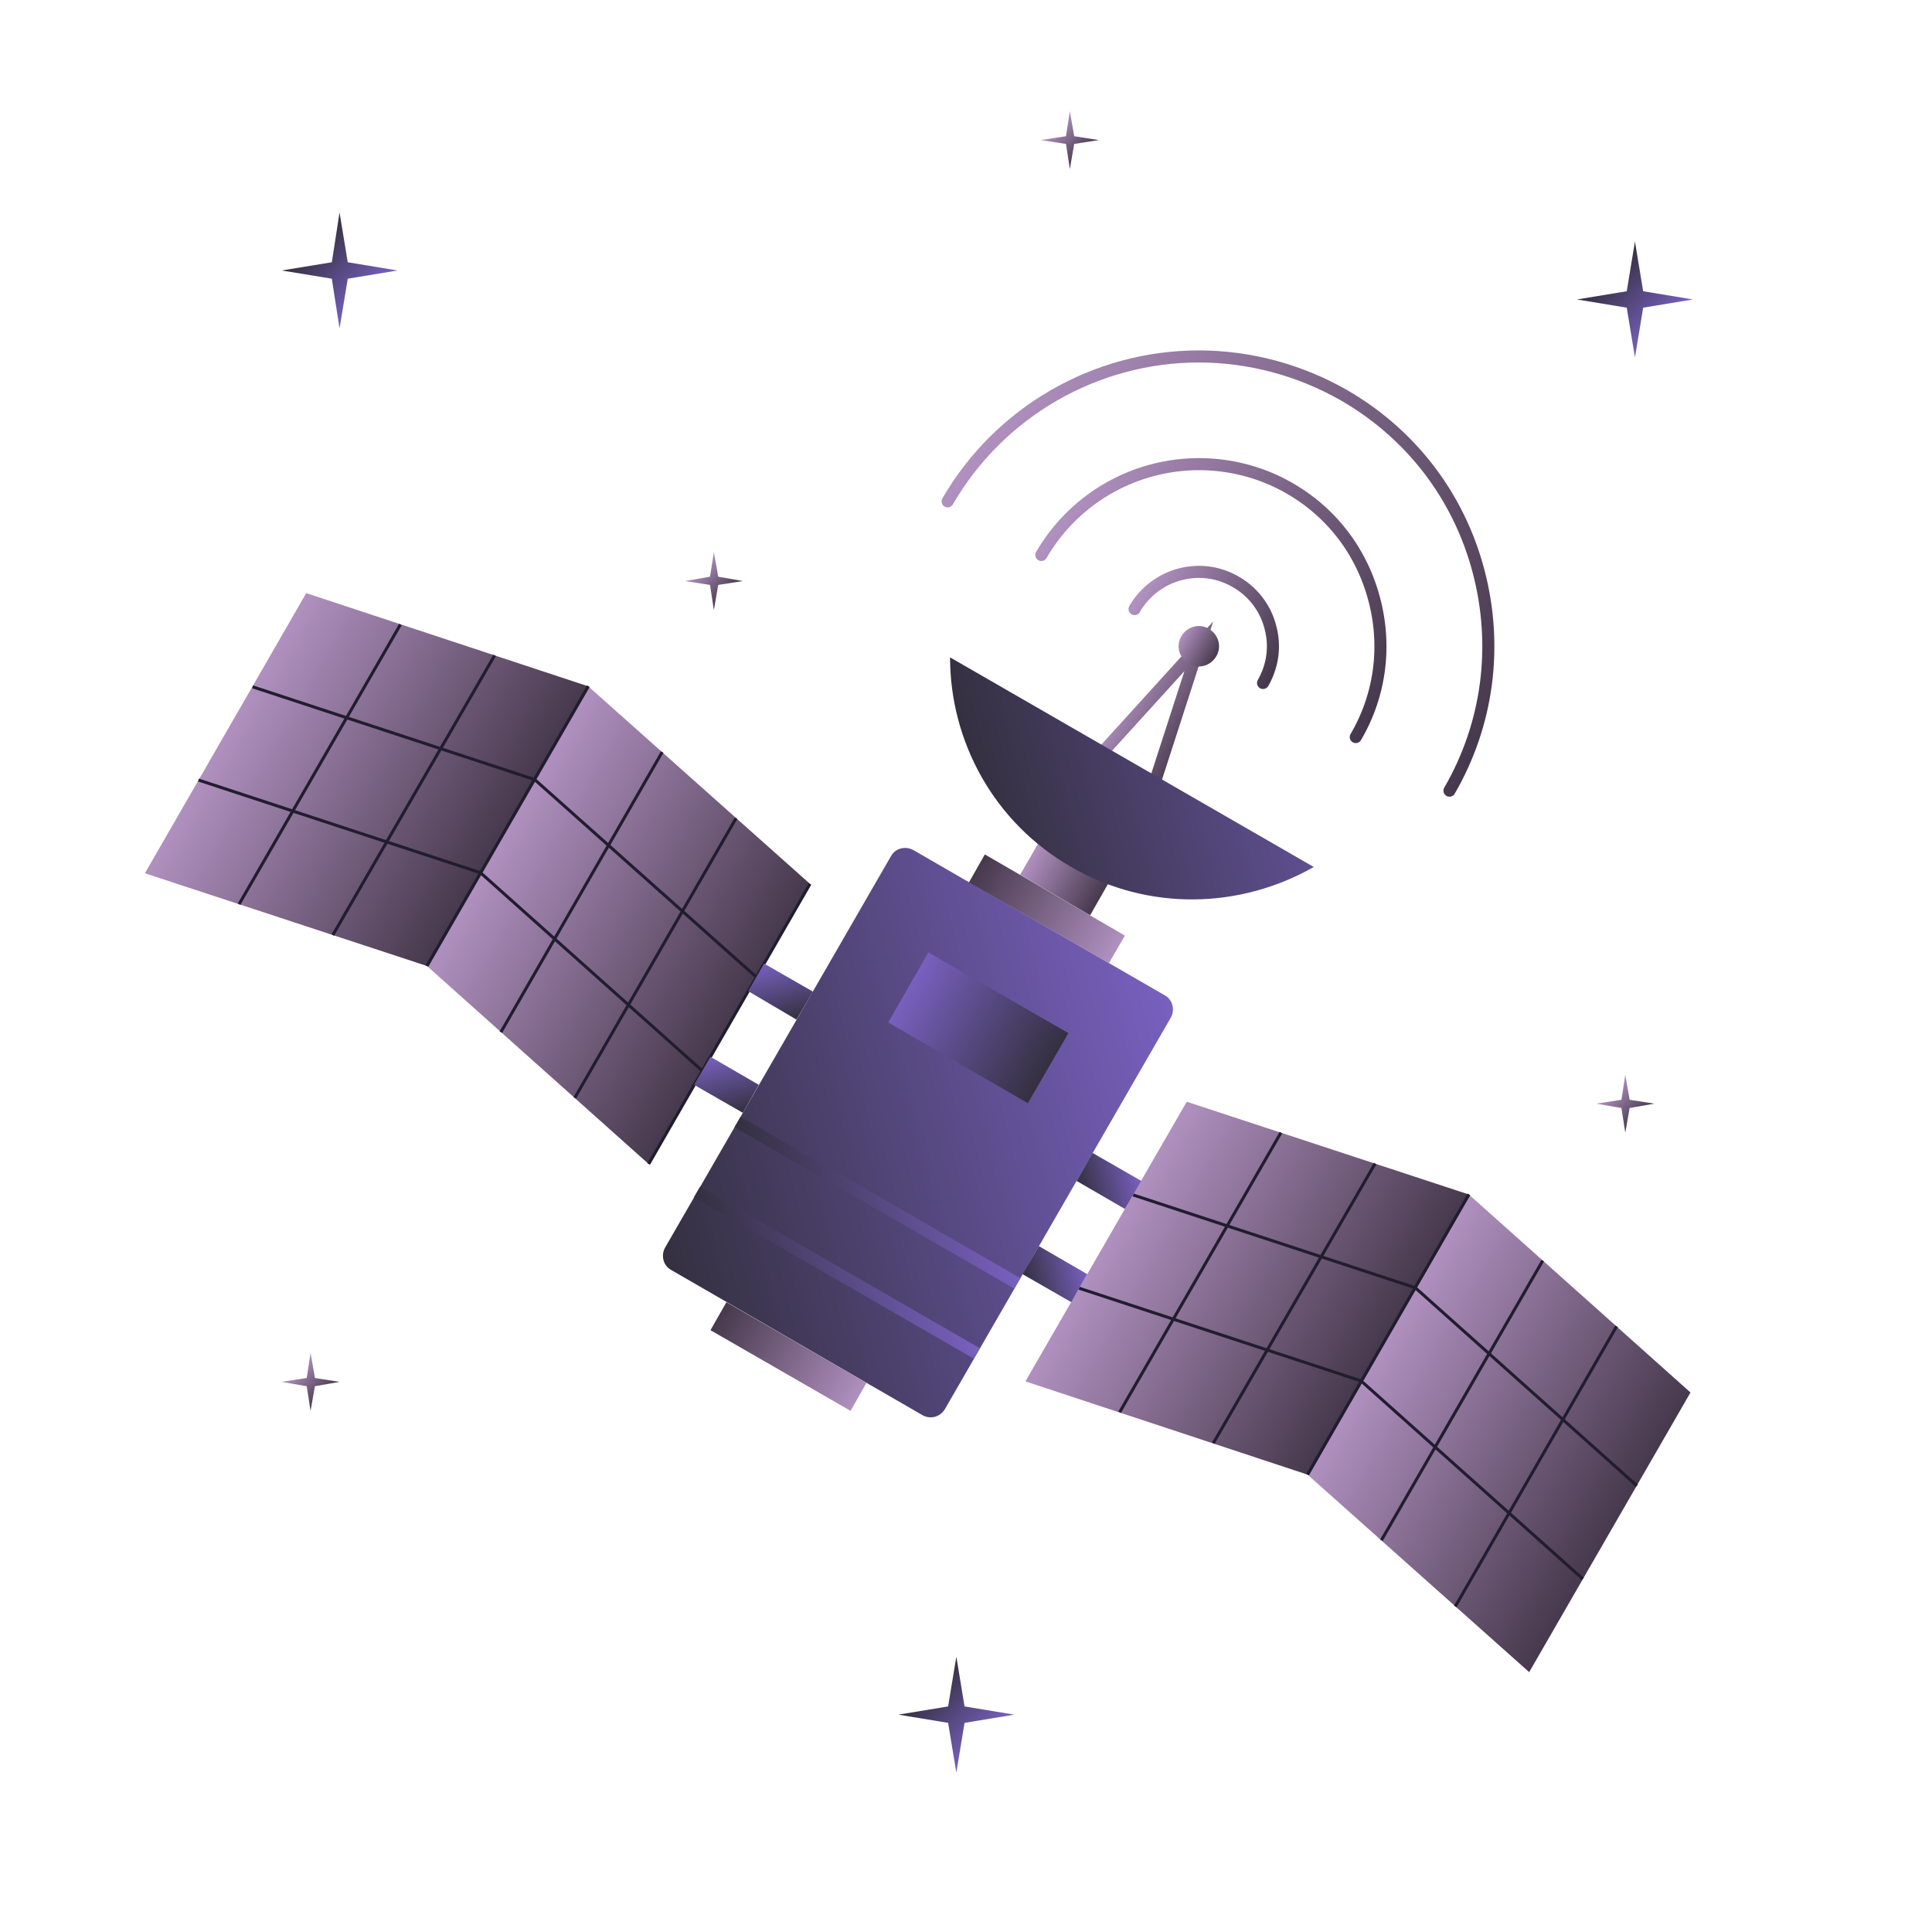
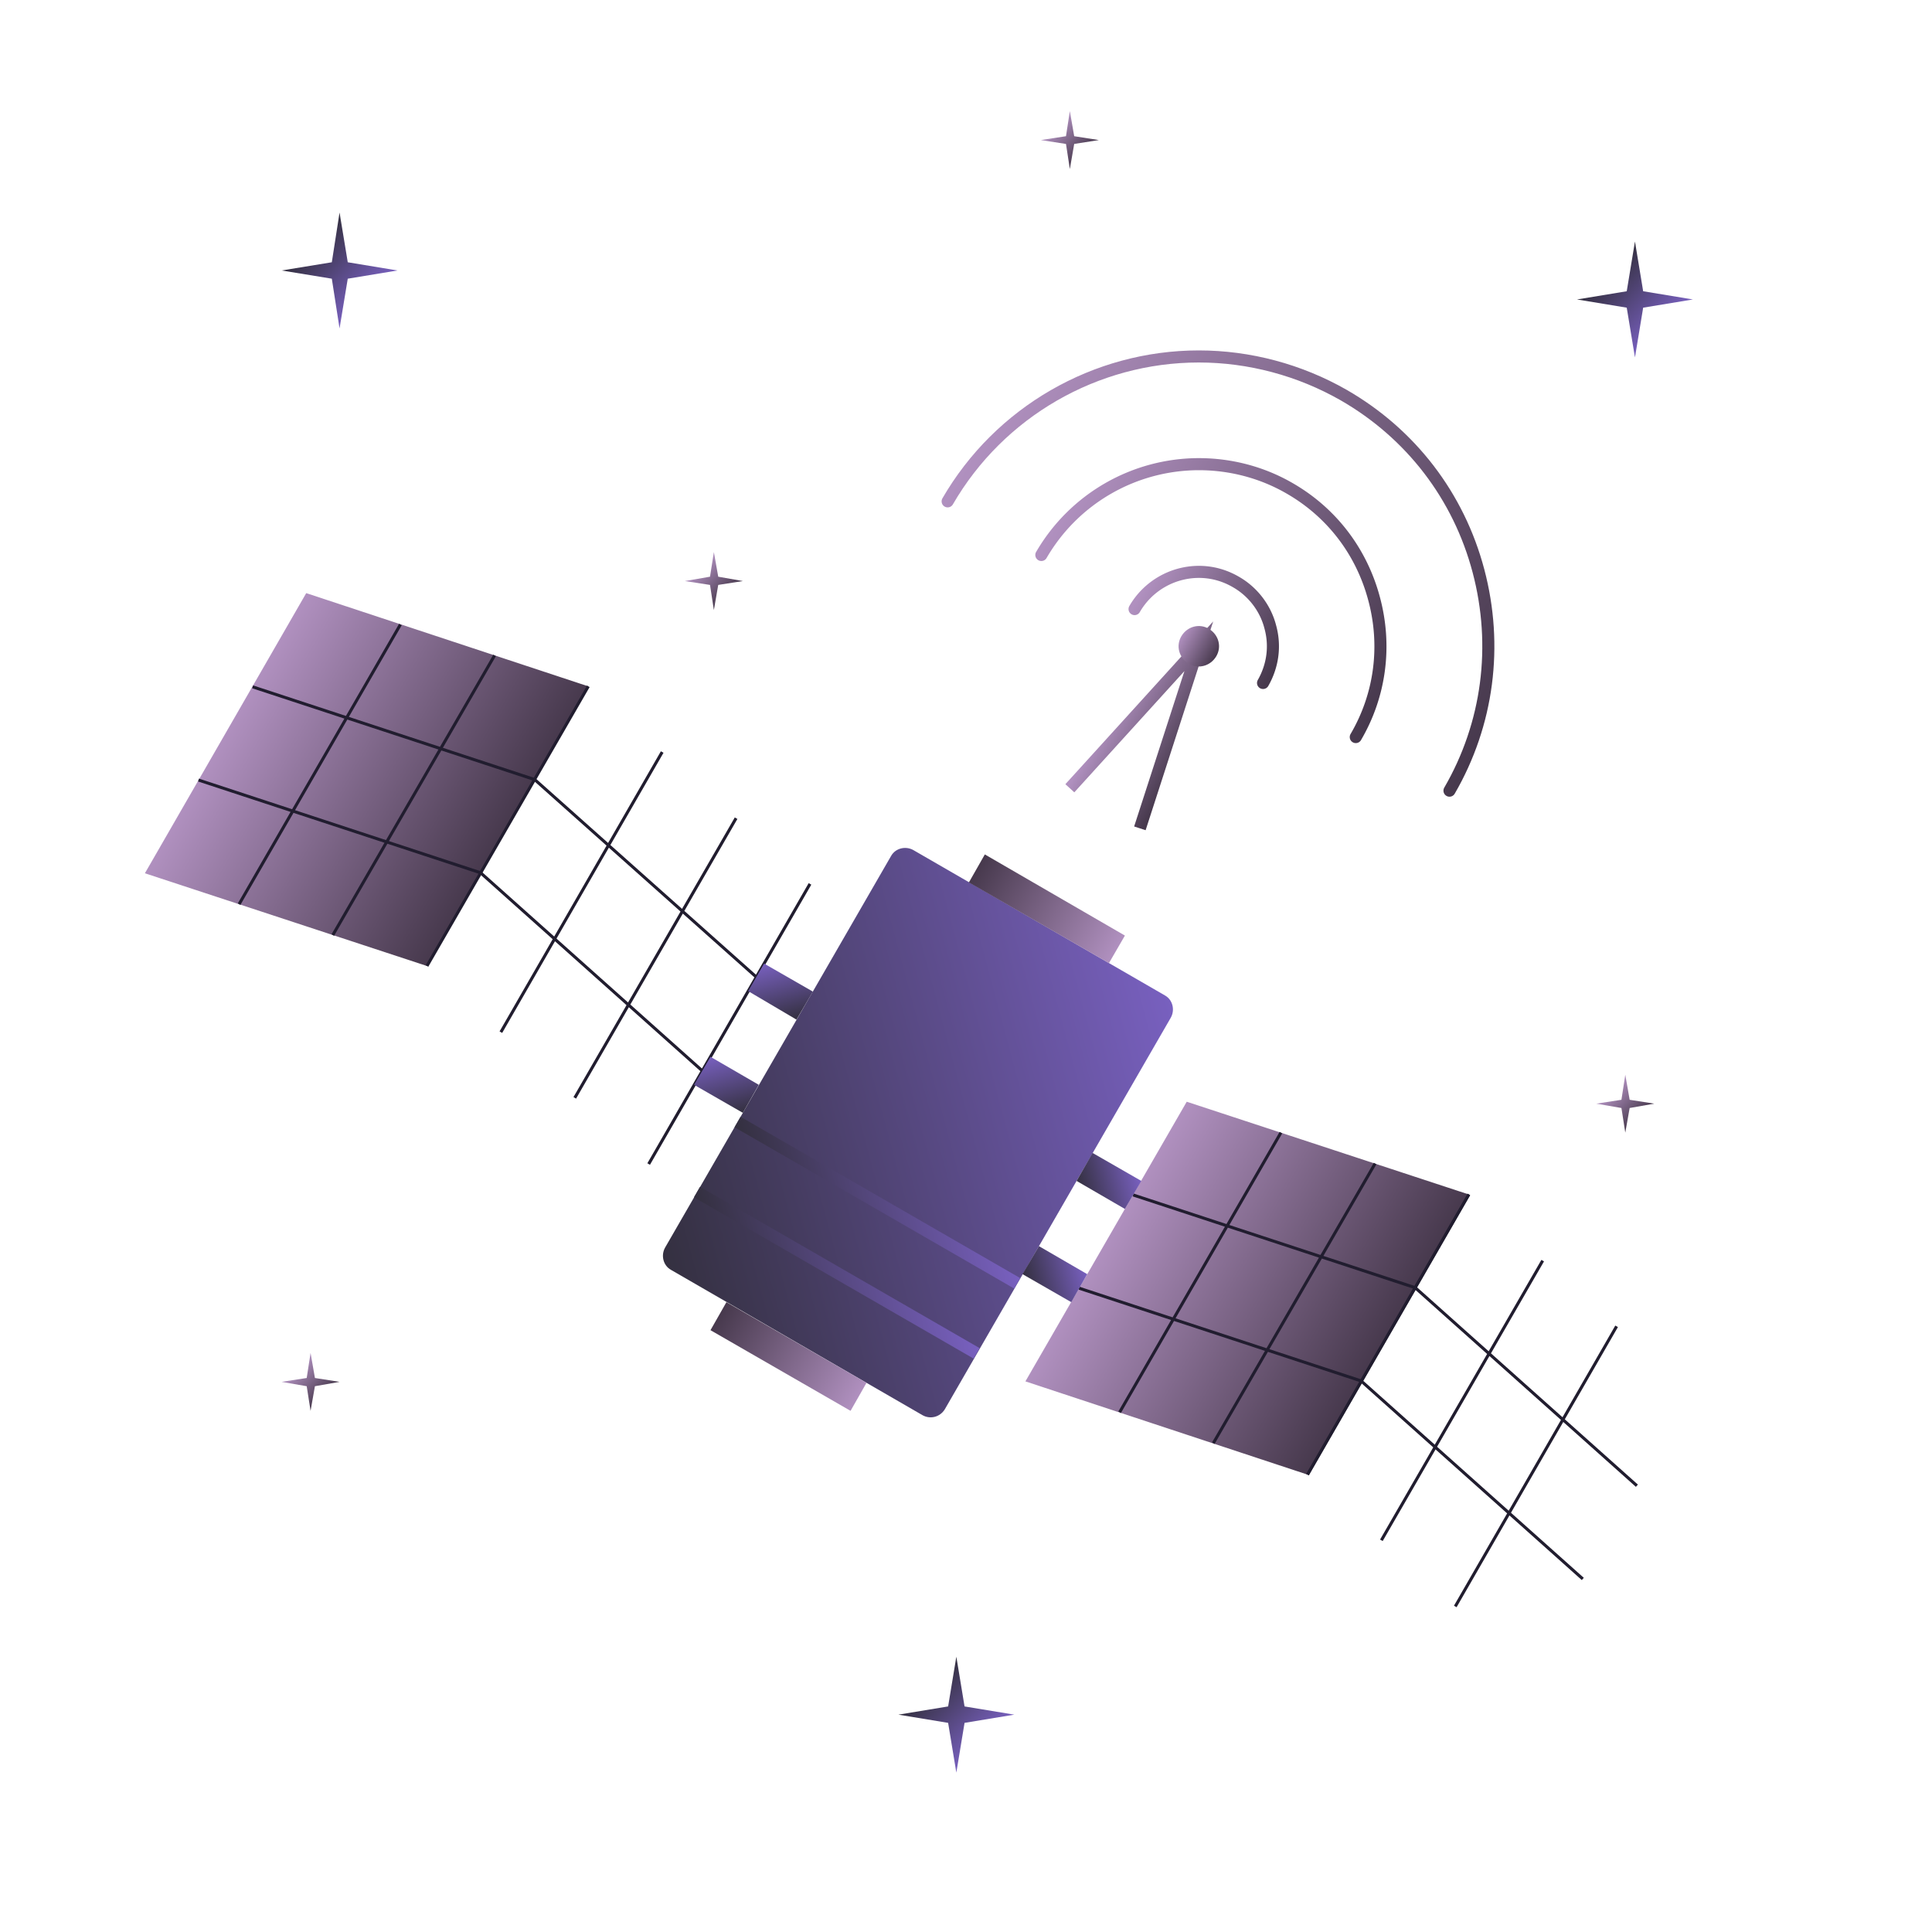
<svg xmlns="http://www.w3.org/2000/svg" width="160" height="160" fill="none">
  <path stroke="url(#a)" stroke-miterlimit="10" d="m94.4 68.6 4.88-15.08L88.6 65.28" />
  <path fill="url(#b)" d="M35.36 80 12 72.32l13.36-23.2 23.36 7.72L35.36 80Z" />
  <path stroke="#211D2F" stroke-miterlimit="10" stroke-width=".25" d="M33.16 51.72 19.8 74.88M40.96 54.28l-13.4 23.16M35.36 80l13.36-23.16M20.92 56.88l23.36 7.68M16.44 64.6l23.36 7.68" />
-   <path fill="url(#c)" d="m35.36 80 18.36 16.4 13.36-23.2-18.36-16.36L35.36 80Z" />
-   <path stroke="#211D2F" stroke-miterlimit="10" stroke-width=".25" d="m53.72 96.4 13.36-23.2M60.96 67.76 47.6 90.92M54.84 62.28l-13.36 23.2M35.36 80l13.36-23.16M62.64 80.92 44.28 64.56M58.16 88.68 39.8 72.28" />
-   <path fill="url(#d)" d="m108.28 122.12 18.36 16.36L140 115.32l-18.36-16.4-13.36 23.2Z" />
+   <path stroke="#211D2F" stroke-miterlimit="10" stroke-width=".25" d="m53.72 96.4 13.36-23.2M60.96 67.76 47.6 90.92M54.84 62.28l-13.36 23.2M35.36 80M62.64 80.92 44.28 64.56M58.16 88.68 39.8 72.28" />
  <path stroke="#211D2F" stroke-miterlimit="10" stroke-width=".25" d="m133.88 109.84-13.36 23.2M127.76 104.4l-13.36 23.16M108.28 122.12l13.36-23.2M135.56 123.04l-18.36-16.4M131.08 130.76l-18.36-16.4" />
  <path fill="url(#e)" d="m108.28 122.12-23.36-7.72 13.36-23.16 23.36 7.68-13.36 23.2Z" />
  <path stroke="#211D2F" stroke-miterlimit="10" stroke-width=".25" d="m106.08 93.8-13.36 23.16M113.88 96.36l-13.4 23.16M108.28 122.12l13.36-23.2M93.84 98.96l23.36 7.68M89.36 106.68l23.36 7.68" />
  <path fill="url(#f)" d="m76.4 117.2-20.84-12.04c-.64-.36-.84-1.2-.48-1.84L73.8 70.88c.36-.64 1.2-.84 1.84-.48l20.84 12.04c.64.36.84 1.2.48 1.84l-18.72 32.44c-.4.64-1.2.84-1.84.48Z" />
  <path fill="url(#g)" d="m90.48 95.48 4.04 2.32-1.36 2.32-4-2.32 1.32-2.32Z" />
  <path fill="url(#h)" d="m86.04 103.2 4 2.32-1.32 2.32-4.04-2.32 1.36-2.32Z" />
  <path fill="url(#i)" d="m67.32 82.12-4.04-2.32-1.32 2.28 4 2.36 1.36-2.32Z" />
  <path fill="url(#j)" d="m62.84 89.84-4-2.32-1.36 2.32 4.04 2.32 1.32-2.32Z" />
  <path fill="url(#k)" d="m70.44 116.84-11.6-6.68 1.32-2.32 11.6 6.68-1.32 2.32Z" />
  <path fill="url(#l)" d="m91.84 79.76-11.6-6.68 1.32-2.32 11.6 6.72-1.32 2.28Z" />
-   <path fill="url(#m)" d="m85.12 91.36-11.56-6.68 3.32-5.8 11.6 6.68-3.36 5.8Z" />
-   <path fill="url(#n)" d="m90.28 75.8-5.8-3.36 2.48-4.28 5.76 3.36-2.44 4.28Z" />
  <path fill="url(#o)" d="M98.44 54.96c-.8-.48-1.08-1.48-.6-2.28.48-.8 1.48-1.08 2.28-.6.8.48 1.08 1.48.6 2.28-.48.8-1.48 1.08-2.28.6Z" />
-   <path fill="url(#p)" d="M78.68 54.44c0 6.92 3.6 13.68 10.04 17.36 6.44 3.72 14.04 3.44 20.08 0L78.68 54.44Z" />
  <path stroke="url(#q)" stroke-miterlimit="10" d="M80.88 112.08 57.72 98.72" />
  <path stroke="url(#r)" stroke-miterlimit="10" d="M84.24 106.28 61.08 92.92" />
  <path stroke="url(#s)" stroke-linecap="round" stroke-miterlimit="10" d="M78.48 41.52c4.28-7.4 12.24-12 20.8-12 4.2 0 8.36 1.12 12 3.2 5.56 3.2 9.52 8.36 11.16 14.56 1.64 6.2.8 12.68-2.4 18.2" />
  <path stroke="url(#t)" stroke-linecap="round" stroke-miterlimit="10" d="M86.24 45.96a15.1 15.1 0 0 1 13.04-7.52c2.64 0 5.24.68 7.52 2 3.48 2 5.96 5.24 7 9.16 1.04 3.88.52 7.96-1.52 11.44" />
  <path stroke="url(#u)" stroke-linecap="round" stroke-miterlimit="10" d="M93.96 50.44a6.167 6.167 0 0 1 5.32-3.08c1.08 0 2.12.28 3.08.84 1.4.8 2.44 2.16 2.84 3.72.44 1.6.2 3.24-.6 4.64" />
  <path fill="url(#v)" d="M78.52 142.68 74.4 142l4.12-.68.68-4.12.68 4.12L84 142l-4.12.68-.68 4.12-.68-4.12Z" />
  <path fill="url(#w)" d="m27.48 23.08-4.16-.68 4.16-.68.64-4.12.68 4.12 4.12.68-4.12.68-.68 4.12-.64-4.12Z" />
  <path fill="url(#x)" d="m134.72 25.48-4.12-.68 4.12-.68.68-4.12.68 4.12 4.12.68-4.12.68-.68 4.12-.68-4.12Z" />
  <path fill="url(#y)" d="m25.4 114.8-2.08-.36 2.08-.32.32-2.08.36 2.08 2.04.32-2.04.36-.36 2.04-.32-2.04Z" />
  <path fill="url(#z)" d="m134.28 91.76-2.08-.36 2.08-.32.32-2.08.36 2.08 2.04.32-2.04.36-.36 2.04-.32-2.04Z" />
  <path fill="url(#A)" d="m88.28 11.92-2.08-.32 2.08-.32.32-2.08.36 2.08 2.04.32-2.04.32L88.6 14l-.32-2.08Z" />
  <path fill="url(#B)" d="m58.8 48.44-2.08-.32 2.08-.36.32-2.04.36 2.04 2.04.36-2.04.32-.36 2.08-.32-2.08Z" />
  <defs>
    <linearGradient id="a" x1="98.686" x2="92.555" y1="61.6" y2="58.061" gradientUnits="userSpaceOnUse">
      <stop stop-color="#47394D" />
      <stop offset="1" stop-color="#B090BF" />
    </linearGradient>
    <linearGradient id="b" x1="40.794" x2="19.942" y1="70.587" y2="58.548" gradientUnits="userSpaceOnUse">
      <stop stop-color="#47394D" />
      <stop offset="1" stop-color="#B090BF" />
    </linearGradient>
    <linearGradient id="c" x1="61.648" x2="40.797" y1="82.626" y2="70.587" gradientUnits="userSpaceOnUse">
      <stop stop-color="#47394D" />
      <stop offset="1" stop-color="#B090BF" />
    </linearGradient>
    <linearGradient id="d" x1="134.566" x2="113.714" y1="124.726" y2="112.687" gradientUnits="userSpaceOnUse">
      <stop stop-color="#47394D" />
      <stop offset="1" stop-color="#B090BF" />
    </linearGradient>
    <linearGradient id="e" x1="113.711" x2="92.86" y1="112.687" y2="100.648" gradientUnits="userSpaceOnUse">
      <stop stop-color="#47394D" />
      <stop offset="1" stop-color="#B090BF" />
    </linearGradient>
    <linearGradient id="f" x1="53.693" x2="98.304" y1="99.786" y2="87.833" gradientUnits="userSpaceOnUse">
      <stop stop-color="#343040" />
      <stop offset="1" stop-color="#7860BF" />
    </linearGradient>
    <linearGradient id="g" x1="89.323" x2="94.323" y1="98.467" y2="97.128" gradientUnits="userSpaceOnUse">
      <stop stop-color="#343040" />
      <stop offset="1" stop-color="#7860BF" />
    </linearGradient>
    <linearGradient id="h" x1="84.864" x2="89.864" y1="106.19" y2="104.85" gradientUnits="userSpaceOnUse">
      <stop stop-color="#343040" />
      <stop offset="1" stop-color="#7860BF" />
    </linearGradient>
    <linearGradient id="i" x1="65.306" x2="63.966" y1="84.598" y2="79.598" gradientUnits="userSpaceOnUse">
      <stop stop-color="#343040" />
      <stop offset="1" stop-color="#7860BF" />
    </linearGradient>
    <linearGradient id="j" x1="60.847" x2="59.507" y1="92.321" y2="87.321" gradientUnits="userSpaceOnUse">
      <stop stop-color="#343040" />
      <stop offset="1" stop-color="#7860BF" />
    </linearGradient>
    <linearGradient id="k" x1="59.504" x2="71.089" y1="109.004" y2="115.693" gradientUnits="userSpaceOnUse">
      <stop stop-color="#47394D" />
      <stop offset="1" stop-color="#B090BF" />
    </linearGradient>
    <linearGradient id="l" x1="80.907" x2="92.492" y1="71.935" y2="78.623" gradientUnits="userSpaceOnUse">
      <stop stop-color="#47394D" />
      <stop offset="1" stop-color="#B090BF" />
    </linearGradient>
    <linearGradient id="m" x1="86.806" x2="75.222" y1="88.47" y2="81.781" gradientUnits="userSpaceOnUse">
      <stop stop-color="#343040" />
      <stop offset="1" stop-color="#7860BF" />
    </linearGradient>
    <linearGradient id="n" x1="91.501" x2="85.709" y1="73.65" y2="70.306" gradientUnits="userSpaceOnUse">
      <stop stop-color="#47394D" />
      <stop offset="1" stop-color="#B090BF" />
    </linearGradient>
    <linearGradient id="o" x1="100.713" x2="97.817" y1="54.351" y2="52.678" gradientUnits="userSpaceOnUse">
      <stop stop-color="#47394D" />
      <stop offset="1" stop-color="#B090BF" />
    </linearGradient>
    <linearGradient id="p" x1="81.286" x2="120.048" y1="66.796" y2="56.41" gradientUnits="userSpaceOnUse">
      <stop stop-color="#343040" />
      <stop offset="1" stop-color="#7860BF" />
    </linearGradient>
    <linearGradient id="q" x1="60.035" x2="78.581" y1="107.878" y2="102.909" gradientUnits="userSpaceOnUse">
      <stop stop-color="#343040" />
      <stop offset="1" stop-color="#7860BF" />
    </linearGradient>
    <linearGradient id="r" x1="63.379" x2="81.925" y1="102.086" y2="97.117" gradientUnits="userSpaceOnUse">
      <stop stop-color="#343040" />
      <stop offset="1" stop-color="#7860BF" />
    </linearGradient>
    <linearGradient id="s" x1="126.22" x2="84.311" y1="55.22" y2="31.023" gradientUnits="userSpaceOnUse">
      <stop stop-color="#47394D" />
      <stop offset="1" stop-color="#B090BF" />
    </linearGradient>
    <linearGradient id="t" x1="116.255" x2="89.813" y1="54.621" y2="39.355" gradientUnits="userSpaceOnUse">
      <stop stop-color="#47394D" />
      <stop offset="1" stop-color="#B090BF" />
    </linearGradient>
    <linearGradient id="u" x1="106.289" x2="95.314" y1="54.022" y2="47.686" gradientUnits="userSpaceOnUse">
      <stop stop-color="#47394D" />
      <stop offset="1" stop-color="#B090BF" />
    </linearGradient>
    <linearGradient id="v" x1="81.6" x2="76.8" y1="144.4" y2="139.6" gradientUnits="userSpaceOnUse">
      <stop stop-color="#7860BF" />
      <stop offset="1" stop-color="#343040" />
    </linearGradient>
    <linearGradient id="w" x1="30.539" x2="25.739" y1="24.8" y2="20" gradientUnits="userSpaceOnUse">
      <stop stop-color="#7860BF" />
      <stop offset="1" stop-color="#343040" />
    </linearGradient>
    <linearGradient id="x" x1="137.815" x2="133.015" y1="27.2" y2="22.4" gradientUnits="userSpaceOnUse">
      <stop stop-color="#7860BF" />
      <stop offset="1" stop-color="#343040" />
    </linearGradient>
    <linearGradient id="y" x1="26.935" x2="24.535" y1="115.648" y2="113.248" gradientUnits="userSpaceOnUse">
      <stop stop-color="#47394D" />
      <stop offset="1" stop-color="#B090BF" />
    </linearGradient>
    <linearGradient id="z" x1="135.815" x2="133.415" y1="92.615" y2="90.215" gradientUnits="userSpaceOnUse">
      <stop stop-color="#47394D" />
      <stop offset="1" stop-color="#B090BF" />
    </linearGradient>
    <linearGradient id="A" x1="89.82" x2="87.42" y1="12.8" y2="10.4" gradientUnits="userSpaceOnUse">
      <stop stop-color="#47394D" />
      <stop offset="1" stop-color="#B090BF" />
    </linearGradient>
    <linearGradient id="B" x1="60.324" x2="57.924" y1="49.306" y2="46.906" gradientUnits="userSpaceOnUse">
      <stop stop-color="#47394D" />
      <stop offset="1" stop-color="#B090BF" />
    </linearGradient>
  </defs>
</svg>